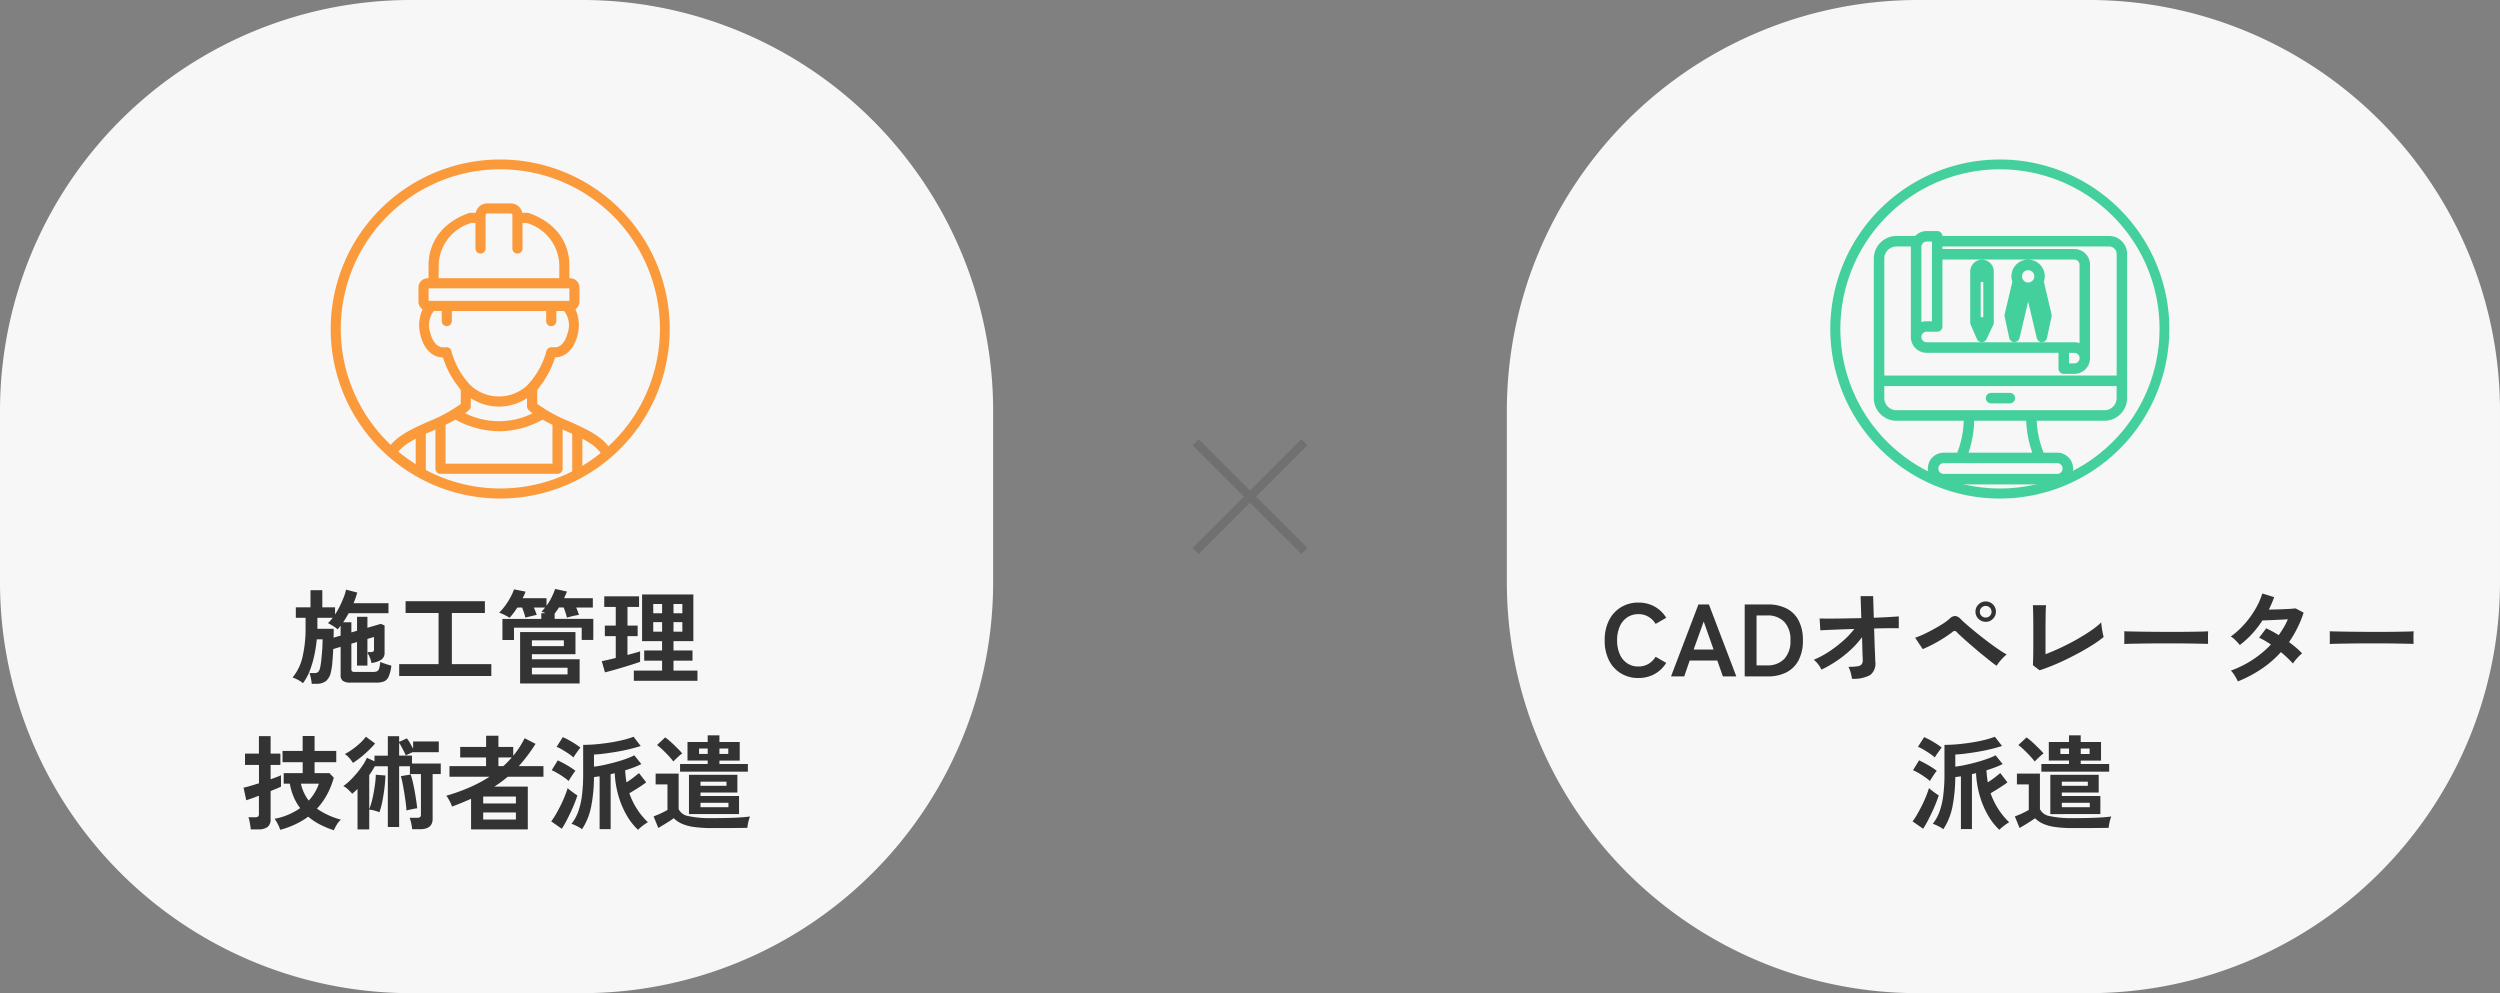
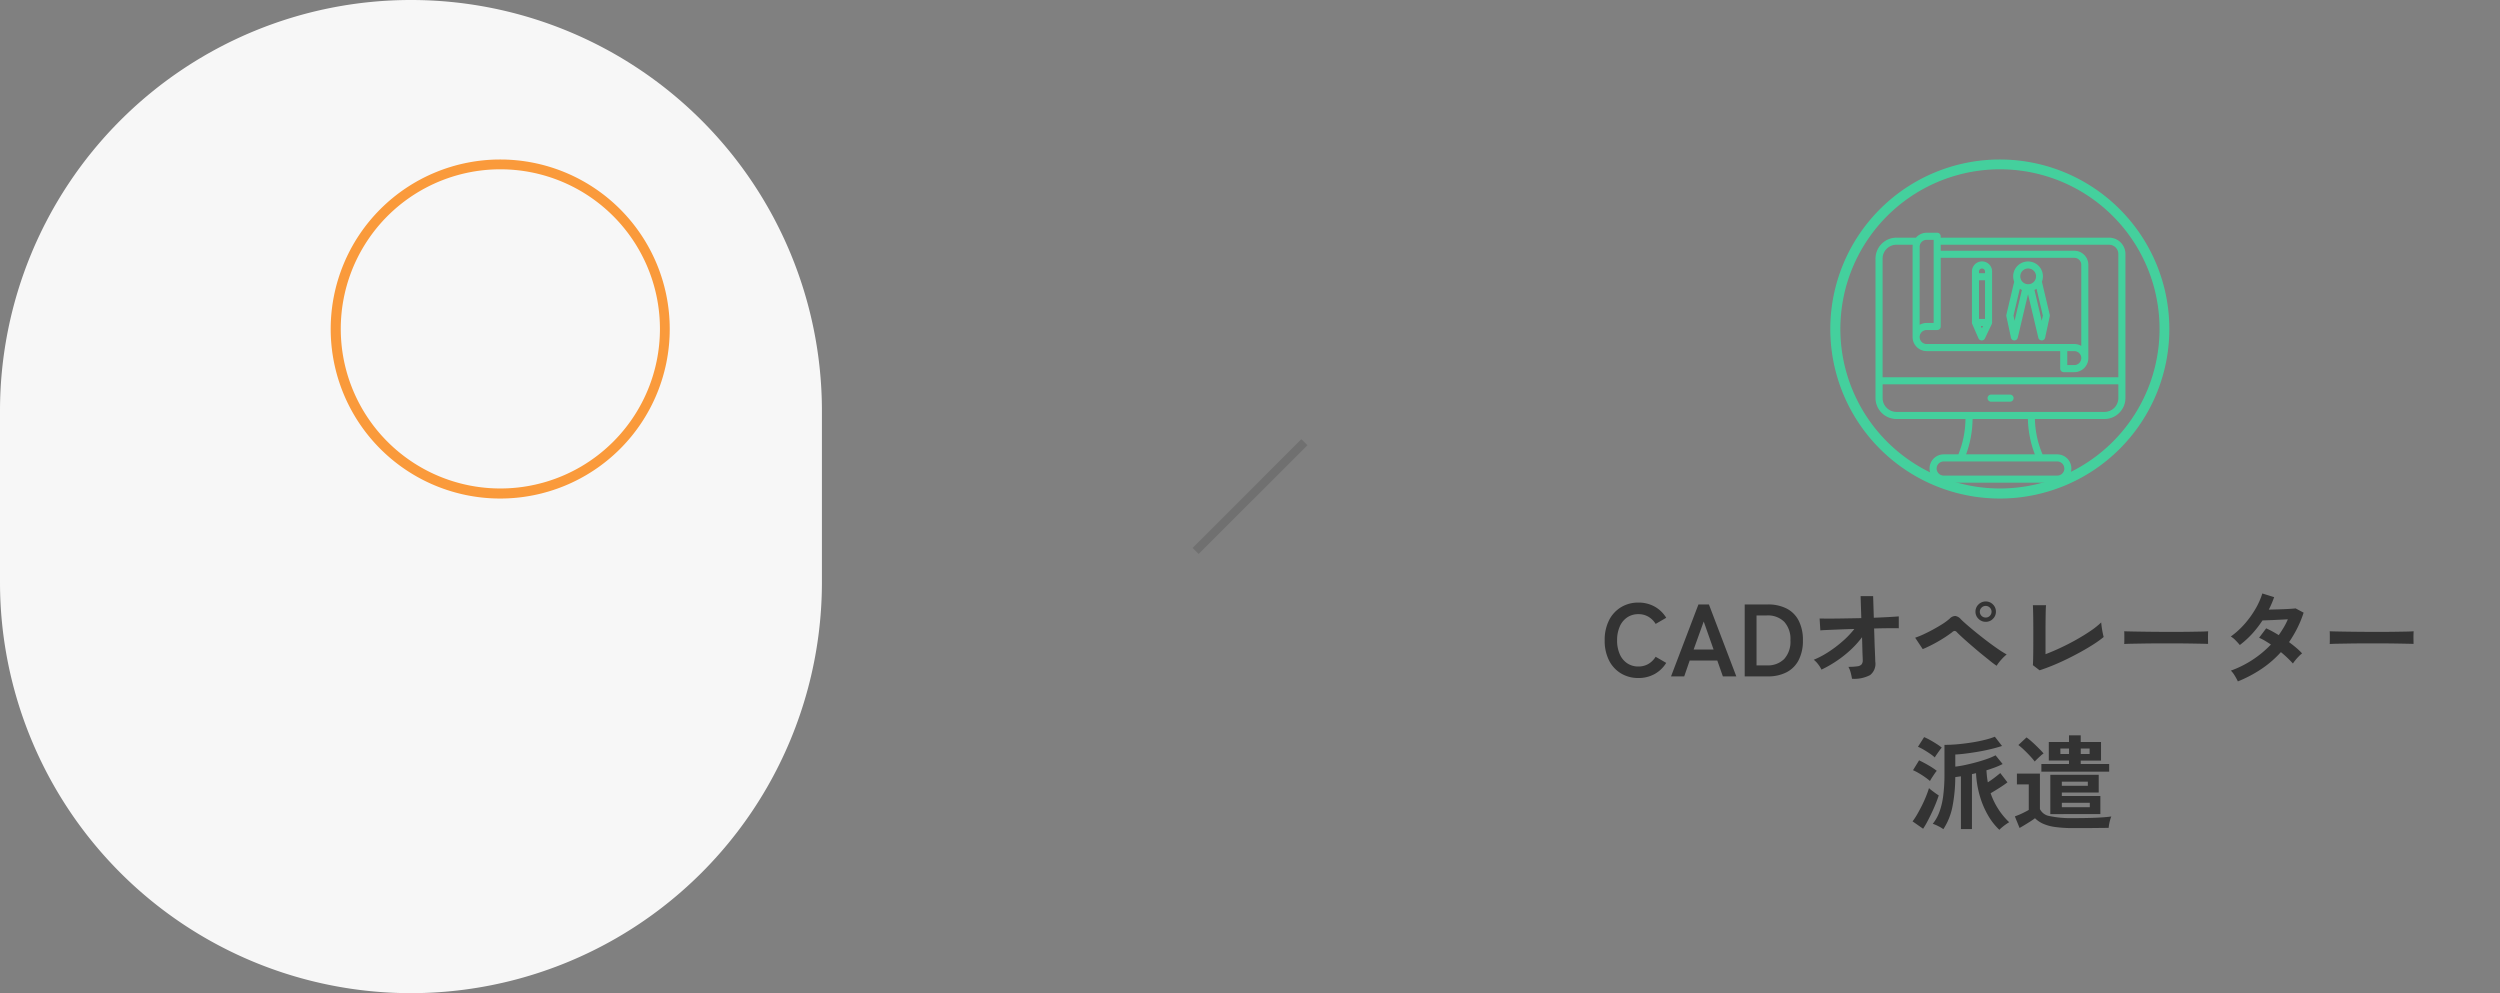
<svg xmlns="http://www.w3.org/2000/svg" width="366.668" height="145.663" viewBox="0 0 366.668 145.663">
  <rect x="0" y="0" width="366.668" height="145.663" fill="#808080" stroke="none" />
  <defs>
    <clipPath id="a">
      <circle cx="24.5" cy="24.5" r="24.5" transform="translate(0.027 -0.194)" fill="none" stroke="#fff" stroke-width="2" />
    </clipPath>
    <clipPath id="b">
-       <rect width="33.831" height="45.473" fill="#fa9a3b" />
-     </clipPath>
+       </clipPath>
    <clipPath id="c">
      <circle cx="24.486" cy="24.486" r="24.486" transform="translate(0 0)" fill="none" stroke="#fff" stroke-width="2" />
    </clipPath>
  </defs>
  <g transform="translate(-774 -1881)">
-     <path d="M60.274,0H85.388a60.274,60.274,0,0,1,60.274,60.274V85.388a60.274,60.274,0,0,1-60.274,60.274H60.274A60.274,60.274,0,0,1,0,85.388V60.274A60.274,60.274,0,0,1,60.274,0Z" transform="translate(774 1881)" fill="#f7f7f7" />
-     <path d="M60.274,0H85.388a60.274,60.274,0,0,1,60.274,60.274V85.388a60.274,60.274,0,0,1-60.274,60.274H60.274A60.274,60.274,0,0,1,0,85.388V60.274A60.274,60.274,0,0,1,60.274,0Z" transform="translate(995.005 1881)" fill="#f7f7f7" />
-     <path d="M-19.55,3.7q-.015-.206-.068-.512t-.126-.6a2.525,2.525,0,0,0-.143-.46h.738a.737.737,0,0,0,.565-.188,1.507,1.507,0,0,0,.279-.686,8.174,8.174,0,0,0,.136-.879q.06-.542.113-1.145t.075-1.153q.023-.55.023-.9h-.854a19.4,19.4,0,0,1-.369,2.386,14.784,14.784,0,0,1-.678,2.268,6.929,6.929,0,0,1-.987,1.781,3.69,3.69,0,0,0-.746-.5,4.279,4.279,0,0,0-.776-.332A7.243,7.243,0,0,0-20.9-.247a18.746,18.746,0,0,0,.445-4.385V-5.978h-1.432V-7.515h2.155v-2.511H-18v2.511h1.868V-6.46a11.929,11.929,0,0,0,.716-1.266q.324-.663.565-1.288a6.6,6.6,0,0,0,.332-1.092l1.642.422q-.105.392-.241.784t-.3.784h5.123v1.462h-5.832q-.2.347-.4.686t-.414.64h1.205v1.492l.829-.241V-6.128h1.522v1.612l1.959-.573.558.226V-.9A1.221,1.221,0,0,1-9.319.15a3.529,3.529,0,0,1-1.477.5,3.579,3.579,0,0,0-.264-.879,3.592,3.592,0,0,0-.309-.588q0-.015.045-.06.075-.06.06-.075h.377a.6.6,0,0,0,.362-.08.4.4,0,0,0,.105-.324V-3.165l-.964.286V1.029H-12.91V-2.422l-.829.241V1.572a.377.377,0,0,0,.105.3.687.687,0,0,0,.422.09h2.637a1.533,1.533,0,0,0,.588-.09.615.615,0,0,0,.316-.4A4.6,4.6,0,0,0-9.5.487a4.261,4.261,0,0,0,.482.2q.3.105.618.2l.527.151a5.465,5.465,0,0,1-.417,1.65A1.317,1.317,0,0,1-9,3.372a3.323,3.323,0,0,1-1.115.158h-3.692a2,2,0,0,1-1.168-.251,1,1,0,0,1-.339-.859V-1.723l-1.085.332q-.045,1-.126,1.921a8.628,8.628,0,0,1-.211,1.424A2.354,2.354,0,0,1-17.463,3.3a2.327,2.327,0,0,1-1.474.4Zm3.195-6.766,1.04-.3V-4.817l-.211.271q-.105.136-.226.271a4.031,4.031,0,0,0-.7-.52q-.414-.251-.716-.4a6.848,6.848,0,0,0,.693-.784h-2.245v1.612h2.386v.61q-.005.324-.02.686Zm9.629,5.621V.818H-.951v-7.5H-5.788V-8.414H5.845v1.733H1v7.5H6.789V2.556Zm17.736,1.1V-3.883H19.13v3.24H12.741V.1h7V3.651ZM8.417-2.723V-5.812h5.7v-.844h.618q-.166-.075-.324-.136t-.264-.09q.136-.136.271-.286a3.913,3.913,0,0,0,.251-.316H13.033q.126.286.234.58t.188.5q-.2.03-.527.113t-.648.158q-.316.075-.5.136a6.944,6.944,0,0,0-.188-.686q-.138-.427-.294-.8H10.6q-.286.452-.58.836a8.373,8.373,0,0,1-.565.671,3.272,3.272,0,0,0-.429-.264q-.294-.158-.6-.3a2.97,2.97,0,0,0-.49-.188,7.92,7.92,0,0,0,.879-1.025A11.117,11.117,0,0,0,9.59-8.976a7.255,7.255,0,0,0,.527-1.175l1.69.332a3.455,3.455,0,0,1-.188.475q-.113.234-.234.49h3.5v1.1a8.162,8.162,0,0,0,.746-1.228,10.371,10.371,0,0,0,.52-1.228l1.733.377q-.09.241-.2.482t-.226.5h4.219v1.366H19.236q.126.286.234.58t.173.5q-.241.03-.6.105t-.671.158q-.316.083-.5.143a6.762,6.762,0,0,0-.2-.723q-.136-.422-.271-.768h-.7q-.316.5-.628.9v.768h5.671v3.089h-1.7V-4.534h-9.93v1.808Zm4.325,5.048H17.97V1.346H12.741Zm0-4.144h4.686v-.859H12.741ZM27.689,3.259V1.767h4.144V.306H29.211V-1.186h2.622V-2.557H28.9V-9.4h7.519v6.841H33.506v1.371h2.788V.306H33.506V1.767h3.516V3.259ZM23.455,2.024,22.988.381q.392-.075.927-.2t1.123-.271v-3.2h-1.6V-4.833h1.6V-7.575H23.35V-9.127h5.108v1.552h-1.7v2.742h1.492v1.542H26.755V-.528q.573-.151,1.047-.286t.806-.241V.482q-.422.151-1.085.362t-1.409.437q-.746.226-1.454.422T23.455,2.024Zm7.082-5.967h1.3v-1.4h-1.3Zm2.969,0h1.3v-1.4h-1.3Zm-2.969-2.7h1.3V-8h-1.3Zm2.969,0h1.3V-8h-1.3Zm-49.817,31.82a13.124,13.124,0,0,1-2-.821,9.123,9.123,0,0,1-1.758-1.168,11.344,11.344,0,0,1-1.876,1.115,13.6,13.6,0,0,1-2.223.814,6.324,6.324,0,0,0-.347-.814,5.419,5.419,0,0,0-.482-.8,9.818,9.818,0,0,0,3.752-1.567,7.5,7.5,0,0,1-.942-1.612,8.991,8.991,0,0,1-.58-1.974h-.9V16.8h2.788V15.2h-2.956V13.546h2.953V11.361h1.748v2.185h3.179V15.2h-3.179v1.6h2.17l.648.663a11.854,11.854,0,0,1-.995,2.494,9.956,9.956,0,0,1-1.477,2.057,11.093,11.093,0,0,0,3.516,1.612,3.132,3.132,0,0,0-.648.806q-.271.475-.392.746Zm-12.18-.126a5.669,5.669,0,0,0-.075-.573q-.06-.347-.126-.686a2.151,2.151,0,0,0-.158-.52h.995a.721.721,0,0,0,.429-.1.463.463,0,0,0,.126-.384V20.116q-.628.241-1.138.422t-.716.241l-.4-1.843q.362-.075.964-.251l1.3-.392V15.6h-2.049V13.938H-27.3V11.376h1.718v2.562h1.432V15.6h-1.432V17.7q.527-.181.934-.339t.588-.251v1.673q-.166.09-.58.264t-.942.384v4.129a1.367,1.367,0,0,1-.445,1.138,2.142,2.142,0,0,1-1.349.354Zm8.5-4.219A7.032,7.032,0,0,0-18.5,18.348h-2.637a6.231,6.231,0,0,0,1.15,2.491Zm7.158,4.219V19.121q-.2.2-.392.369t-.392.339a7.044,7.044,0,0,0-.6-.618,2.878,2.878,0,0,0-.7-.512,7.75,7.75,0,0,0,.995-.829,13.726,13.726,0,0,0,.995-1.077,13.365,13.365,0,0,0,.866-1.16,6.781,6.781,0,0,0,.6-1.077l1.115.512v-.829H-8.39V11.391h1.658v.829l1.13-.512a4.409,4.409,0,0,1,.467.686q.251.445.452.836V12.155H-.916v1.582H-4.683v-.025q-.241.09-.55.234t-.52.264q-.09-.226-.264-.565t-.362-.693a6.218,6.218,0,0,0-.354-.6v1.884h1.884V15.4H-.629v1.537H-1.82v6.57q0,1.522-1.853,1.522H-4.818a7.133,7.133,0,0,0-.143-.866,4.8,4.8,0,0,0-.234-.806H-4.11a.753.753,0,0,0,.437-.1.45.45,0,0,0,.136-.384V16.936H-5.15V15.8H-6.732V24.7H-8.39V15.8h-1.9q-.2.332-.4.655t-.429.64v4.983a7.736,7.736,0,0,0,.316-.927q.166-.58.3-1.288t.234-1.439a12.615,12.615,0,0,0,.113-1.381l1.416.105q-.03.892-.156,1.916t-.316,1.951a10.289,10.289,0,0,1-.414,1.529,5.391,5.391,0,0,0-.746-.251,4.772,4.772,0,0,0-.746-.143v2.908Zm7.173-2.773q-.015-.437-.105-1.13T-5.979,19.7q-.126-.753-.251-1.416a9.484,9.484,0,0,0-.251-1.04l1.447-.241q.151.437.3,1.077t.279,1.356q.126.716.226,1.381t.143,1.145a4.589,4.589,0,0,0-.5.075l-.6.126a4.259,4.259,0,0,0-.467.118ZM-13.513,15.3a4.161,4.161,0,0,0-.535-.723,3.353,3.353,0,0,0-.64-.573,10.582,10.582,0,0,0,1.19-.753,10.6,10.6,0,0,0,1.1-.912,6.153,6.153,0,0,0,.784-.879l1.356.995a13.7,13.7,0,0,1-.942,1q-.55.535-1.153,1.017a12.081,12.081,0,0,1-1.155.829ZM3.816,25.053V20.568q-1.281.573-2.788,1.145a3.561,3.561,0,0,0-.211-.527q-.151-.316-.324-.61a3.767,3.767,0,0,0-.309-.46A27.815,27.815,0,0,0,3.56,18.91a20.3,20.3,0,0,0,2.974-1.582H.651V15.776H6.016V14.51H2.224V12.958h3.8V11.316H7.829v1.642H10v1.3a13.037,13.037,0,0,0,1.673-2.577l1.6.829a23.685,23.685,0,0,1-2.456,3.265h3.616v1.557H9.2q-.467.392-.957.753t-1.017.693h4.912v6.279Zm1.778-1.447h4.8v-1.03H5.6Zm0-2.351h4.8V20.231H5.6Zm2.235-5.48h.723q.332-.3.64-.618t.6-.648H7.829Zm20.478,9.342a9.01,9.01,0,0,1-1.632-2.072A12.67,12.67,0,0,1,25.454,20.2a14.3,14.3,0,0,1-.565-3.383q-.151.03-.3.068t-.3.068v8.062H22.672V17.268l-.429.06-.4.06a22.851,22.851,0,0,1-.422,4.369,9.253,9.253,0,0,1-1.326,3.266,4.877,4.877,0,0,0-.733-.437,5.248,5.248,0,0,0-.821-.347,6.186,6.186,0,0,0,.964-1.71,10.77,10.77,0,0,0,.565-2.366,24.612,24.612,0,0,0,.188-3.277V12.657q.979,0,2.034-.1t2.072-.264q1.017-.166,1.868-.384a11.326,11.326,0,0,0,1.416-.445L28.7,12.823q-.693.226-1.59.445t-1.853.384q-.957.166-1.846.279t-1.567.143v1.778A14.921,14.921,0,0,0,23.34,15.6q.814-.176,1.632-.4t1.545-.482a9.3,9.3,0,0,0,1.236-.527l1.04,1.281a10.7,10.7,0,0,1-1.077.475q-.61.234-1.3.445.03.467.075.9t.126.859q.512-.316,1-.693t.829-.663L29.5,18.155q-.467.362-1.168.806t-1.3.791a10.739,10.739,0,0,0,1.16,2.373A10.181,10.181,0,0,0,29.756,24a4.807,4.807,0,0,0-.482.309q-.286.2-.55.422a4.144,4.144,0,0,0-.417.387Zm-11.176-.151-1.557-1.085a9.658,9.658,0,0,0,.7-1.07q.354-.618.693-1.3t.6-1.341q.264-.655.414-1.168a4.32,4.32,0,0,0,.4.339q.264.2.55.407t.482.324q-.166.527-.429,1.183T18.4,22.595q-.324.686-.648,1.3a11.93,11.93,0,0,1-.625,1.065Zm1-7.007a8.288,8.288,0,0,0-.708-.55q-.437-.309-.912-.588a7.534,7.534,0,0,0-.866-.445l.889-1.447q.663.316,1.381.731a10.354,10.354,0,0,1,1.213.806,4.839,4.839,0,0,0-.324.429q-.2.294-.392.588a5.47,5.47,0,0,0-.281.475Zm.708-3.451a6,6,0,0,0-.693-.542q-.437-.3-.912-.58a7.534,7.534,0,0,0-.866-.445l.9-1.416a8.222,8.222,0,0,1,.879.429q.475.264.934.558a8.653,8.653,0,0,1,.776.55,4.7,4.7,0,0,0-.332.422q-.206.286-.407.573t-.284.452Zm16.937,8.3V17.052h7.1v2.592h-5.41v.512H43.12v2.652ZM34.47,16.59V15.46h4.053v-.5H35.56V12.235h2.963v-.979h1.718v.979H43.22v2.727H40.242v.5h4.174v1.13Zm4.7,8.273A18.88,18.88,0,0,1,36.5,24.7a6.546,6.546,0,0,1-1.778-.482,4.065,4.065,0,0,1-1.183-.806q-.271.211-.686.475t-.836.52l-.738.437-.693-1.7q.251-.09.64-.251t.768-.354q.384-.188.628-.339V18.458H30.886V16.876h3.375v5.2a1.909,1.909,0,0,0,1.462,1.032,15.21,15.21,0,0,0,3.451.294q1.929,0,3.315-.06t2.245-.181a3.767,3.767,0,0,0-.166.475,6.278,6.278,0,0,0-.151.64,5.115,5.115,0,0,0-.075.558q-.422,0-1.1.008l-1.439.015q-.761.008-1.454.008ZM33.491,15.1a10.234,10.234,0,0,0-.686-.814q-.429-.467-.889-.9a9.493,9.493,0,0,0-.821-.708l1.19-1.115a6.27,6.27,0,0,1,.618.482q.347.3.708.648t.678.671q.316.324.5.55a3.642,3.642,0,0,0-.422.332q-.251.226-.5.467A5.2,5.2,0,0,0,33.491,15.1ZM37.469,21.8h4.1v-.648h-4.1Zm0-3.139h3.812v-.608H37.469Zm2.773-4.671h1.3V13.2h-1.3Zm-2.984,0h1.266V13.2H37.258Z" transform="translate(839.273 1977.59)" fill="#333" />
+     <path d="M60.274,0a60.274,60.274,0,0,1,60.274,60.274V85.388a60.274,60.274,0,0,1-60.274,60.274H60.274A60.274,60.274,0,0,1,0,85.388V60.274A60.274,60.274,0,0,1,60.274,0Z" transform="translate(774 1881)" fill="#f7f7f7" />
    <path d="M-42.632,2.717a4.842,4.842,0,0,1-2.554-.678A4.646,4.646,0,0,1-46.944.118,6.348,6.348,0,0,1-47.572-2.8a6.383,6.383,0,0,1,.628-2.931,4.7,4.7,0,0,1,1.758-1.929,4.8,4.8,0,0,1,2.554-.686,4.808,4.808,0,0,1,2.386.588,4.6,4.6,0,0,1,1.7,1.642l-1.552.9a3.092,3.092,0,0,0-1.062-1.055,2.843,2.843,0,0,0-1.469-.377,2.881,2.881,0,0,0-1.642.475,3.06,3.06,0,0,0-1.092,1.341A4.963,4.963,0,0,0-45.751-2.8a4.922,4.922,0,0,0,.384,2.009A3.06,3.06,0,0,0-44.274.553a2.881,2.881,0,0,0,1.642.475A2.843,2.843,0,0,0-41.162.651,3.092,3.092,0,0,0-40.1-.4l1.552.9a4.639,4.639,0,0,1-1.7,1.632A4.808,4.808,0,0,1-42.632,2.717Zm4.792-.241,4.018-10.548h1.537l4.018,10.548H-30.24L-31.054.156h-4.053l-.8,2.321Zm3.315-3.933H-31.6L-33.048-5.57Zm7.489,3.933V-8.072h3.39a5.952,5.952,0,0,1,2.735.588,4.074,4.074,0,0,1,1.778,1.758A6.171,6.171,0,0,1-18.5-2.8,6.135,6.135,0,0,1-19.132.106,4.117,4.117,0,0,1-20.91,1.881a5.889,5.889,0,0,1-2.735.6ZM-25.3.864h1.522a3.369,3.369,0,0,0,2.539-.942A3.756,3.756,0,0,0-20.33-2.8a3.751,3.751,0,0,0-.907-2.727,3.39,3.39,0,0,0-2.539-.934H-25.3Zm14,1.959a8.834,8.834,0,0,0-.188-.879,3.666,3.666,0,0,0-.339-.866A8.713,8.713,0,0,0-10.513,1,.951.951,0,0,0-9.885.708.991.991,0,0,0-9.722.09q0-.136-.023-.618t-.038-1.2Q-9.8-2.441-9.827-3.27a13.548,13.548,0,0,1-1.7,1.884A16.624,16.624,0,0,1-13.577.231a17.311,17.311,0,0,1-2.2,1.256,4.135,4.135,0,0,0-.5-.8A3.541,3.541,0,0,0-16.907.04,12.953,12.953,0,0,0-14.79-1.075a17.781,17.781,0,0,0,2.115-1.6,12.7,12.7,0,0,0,1.718-1.8q-1.19.03-2.26.075l-1.8.075q-.731.03-.927.06l-.105-1.748q.452.015,1.4.015t2.185-.023q1.236-.02,2.529-.045l-.105-3.225H-8.2L-8.1-6.123q1.205-.045,2.177-.1t1.484-.1v1.748q-.151-.015-.671-.015t-1.281.008q-.761.008-1.665.038.03.844.053,1.65t.053,1.484q.03.678.045,1.13T-7.886.3a2.1,2.1,0,0,1-.761,1.989,4.976,4.976,0,0,1-2.657.537ZM9.917.924a12.066,12.066,0,0,1-1-.746L7.569-.907q-.716-.6-1.4-1.19T4.932-3.189q-.55-.5-.821-.784a.569.569,0,0,0-.339-.218A.647.647,0,0,0,3.388-4q-.407.316-.957.678t-1.153.708Q.675-2.27.1-1.989t-1.025.467L-2.037-3.194a11.036,11.036,0,0,0,1.2-.482Q-.153-3.993.57-4.385t1.371-.8a8.467,8.467,0,0,0,1.07-.791,1.21,1.21,0,0,1,.829-.407,1.357,1.357,0,0,1,.844.5q.3.3.9.821T6.951-3.92q.761.618,1.575,1.236t1.56,1.13a14.8,14.8,0,0,0,1.3.814,6.663,6.663,0,0,0-.8.776,6.278,6.278,0,0,0-.678.889Zm-1.6-6.449a1.463,1.463,0,0,1-1.062-.437,1.425,1.425,0,0,1-.445-1.055,1.425,1.425,0,0,1,.445-1.055,1.463,1.463,0,0,1,1.062-.437,1.438,1.438,0,0,1,1.055.437,1.438,1.438,0,0,1,.437,1.055A1.438,1.438,0,0,1,9.37-5.962,1.438,1.438,0,0,1,8.315-5.525Zm0-.628a.8.8,0,0,0,.6-.251.838.838,0,0,0,.251-.6.812.812,0,0,0-.251-.6.812.812,0,0,0-.6-.251A.83.83,0,0,0,7.7-7.6a.812.812,0,0,0-.251.6.838.838,0,0,0,.251.6.817.817,0,0,0,.61.246Zm7.9,7.74L15.232.834q.015-.181.03-.678t.023-1.2q.008-.693.008-1.5V-4.124q0-.879-.008-1.65T15.262-7.13q-.015-.58-.03-.836H17.16q-.03.271-.045.879t-.023,1.351q-.008.753-.008,1.522V-.778q1.04-.392,2.215-.942t2.313-1.19Q22.751-3.551,23.7-4.2a11.615,11.615,0,0,0,1.552-1.236q.015.251.075.686t.143.836q.083.407.143.618A15.61,15.61,0,0,1,24.16-2.248Q23.308-1.7,22.3-1.14T20.227-.063q-1.062.52-2.095.942T16.211,1.587ZM28.628-2.27q.015-.211.015-.573v-.723q0-.362-.015-.573.286.015,1.017.03t1.748.03q1.017.015,2.177.023t2.321.008q1.16,0,2.192-.015t1.786-.03q.753-.015,1.07-.045-.015.2-.023.558t0,.731q.008.369.008.565-.377-.015-1.108-.03t-1.7-.03q-.972-.015-2.064-.015H33.841q-1.115,0-2.125.015l-1.816.03Q29.095-2.3,28.628-2.27ZM45.293,3.215a8.238,8.238,0,0,0-.48-.882,3.544,3.544,0,0,0-.542-.7A15.209,15.209,0,0,0,47.443.05a15.194,15.194,0,0,0,2.7-2.245q-.452-.3-.889-.558a8.511,8.511,0,0,0-.844-.437l1.04-1.381a15.676,15.676,0,0,1,1.838,1q.392-.558.738-1.138a9.714,9.714,0,0,0,.6-1.183l-1.364.068q-.731.038-1.364.06l-.995.038A15.513,15.513,0,0,1,47.418-3.8,13.65,13.65,0,0,1,45.58-2.12a8.691,8.691,0,0,0-.628-.693,3.28,3.28,0,0,0-.693-.558A12.007,12.007,0,0,0,46.24-5.163a13.7,13.7,0,0,0,1.612-2.215,10.987,10.987,0,0,0,1.032-2.305l1.733.542q-.166.467-.362.927t-.422.9q.663-.015,1.439-.038t1.452-.06q.678-.038,1.04-.083l1.175.628a16.207,16.207,0,0,1-.934,2.283A17.454,17.454,0,0,1,52.8-2.547q.573.422,1.077.851a8.168,8.168,0,0,1,.836.806,3.641,3.641,0,0,0-.475.422q-.264.271-.5.558a5.638,5.638,0,0,0-.369.5A16.02,16.02,0,0,0,51.607-1.08a15.469,15.469,0,0,1-2.855,2.471,18.69,18.69,0,0,1-3.458,1.823ZM58.765-2.27q.015-.211.015-.573v-.723q0-.362-.015-.573.286.015,1.017.03t1.748.03q1.017.015,2.177.023t2.321.008q1.16,0,2.192-.015t1.786-.03q.753-.015,1.07-.045-.015.2-.023.558t0,.731q.008.369.008.565-.377-.015-1.108-.03t-1.7-.03q-.972-.015-2.064-.015H63.978q-1.115,0-2.125.015l-1.816.03Q59.232-2.3,58.765-2.27ZM10.312,24.979a9.01,9.01,0,0,1-1.632-2.072,12.67,12.67,0,0,1-1.221-2.848,14.3,14.3,0,0,1-.565-3.383q-.151.03-.3.068t-.3.068v8.062H4.676v-7.74l-.429.06-.4.06a22.851,22.851,0,0,1-.422,4.369A9.253,9.253,0,0,1,2.1,24.888a4.877,4.877,0,0,0-.733-.437A5.248,5.248,0,0,0,.545,24.1a6.186,6.186,0,0,0,.964-1.71,10.77,10.77,0,0,0,.565-2.366,24.611,24.611,0,0,0,.188-3.277V12.522q.979,0,2.034-.1t2.072-.264q1.017-.166,1.868-.384a11.327,11.327,0,0,0,1.416-.445l1.055,1.356q-.693.226-1.59.445t-1.853.384q-.957.166-1.846.279t-1.567.143v1.778a14.921,14.921,0,0,0,1.492-.251q.814-.176,1.632-.4t1.545-.482a9.3,9.3,0,0,0,1.236-.527l1.04,1.281a10.7,10.7,0,0,1-1.077.475q-.61.234-1.3.445.03.467.075.9t.126.859q.512-.316,1-.693t.829-.663L11.5,18.02q-.467.362-1.168.806t-1.3.791a10.739,10.739,0,0,0,1.16,2.373,10.181,10.181,0,0,0,1.565,1.879,4.808,4.808,0,0,0-.482.309q-.286.2-.55.422a4.144,4.144,0,0,0-.414.384ZM-.864,24.828l-1.552-1.085a9.658,9.658,0,0,0,.7-1.07q.354-.618.693-1.3t.6-1.341q.264-.655.414-1.168a4.321,4.321,0,0,0,.4.339q.264.2.55.407t.482.324q-.166.527-.429,1.183T.409,22.455q-.324.686-.648,1.3a11.93,11.93,0,0,1-.63,1.07Zm1-7.007a8.288,8.288,0,0,0-.708-.55q-.437-.309-.912-.588a7.534,7.534,0,0,0-.866-.445l.889-1.447q.663.316,1.381.731a10.353,10.353,0,0,1,1.213.806,4.838,4.838,0,0,0-.324.429q-.2.294-.392.588a5.469,5.469,0,0,0-.281.48ZM.849,14.37a6,6,0,0,0-.693-.542q-.437-.3-.912-.58a7.534,7.534,0,0,0-.866-.445l.9-1.416a8.223,8.223,0,0,1,.879.429q.475.264.934.558a8.653,8.653,0,0,1,.776.55,4.7,4.7,0,0,0-.332.422q-.206.286-.407.573t-.284.457Zm16.937,8.308V16.917h7.1v2.592h-5.41v.512h5.651v2.652Zm-1.311-6.223v-1.13h4.053v-.5H17.565V12.1h2.963v-.979h1.718V12.1h2.979v2.727H22.246v.5H26.42v1.13Zm4.7,8.273a18.88,18.88,0,0,1-2.675-.158,6.546,6.546,0,0,1-1.778-.482,4.065,4.065,0,0,1-1.183-.806q-.271.211-.686.475t-.836.52l-.738.437-.693-1.7q.251-.09.64-.251T14,22.4q.384-.188.628-.339V18.323H12.888V16.741h3.375v5.2a1.909,1.909,0,0,0,1.462,1.032,15.21,15.21,0,0,0,3.451.294q1.929,0,3.315-.06t2.245-.181a3.768,3.768,0,0,0-.166.475,6.279,6.279,0,0,0-.151.64,5.115,5.115,0,0,0-.075.558q-.422,0-1.1.008l-1.439.015q-.761.008-1.454.008ZM15.5,14.963a10.234,10.234,0,0,0-.686-.809q-.429-.467-.889-.9a9.492,9.492,0,0,0-.821-.708l1.19-1.115a6.27,6.27,0,0,1,.618.482q.347.3.708.648t.678.671q.316.324.5.55a3.642,3.642,0,0,0-.422.332q-.251.226-.5.467T15.5,14.963Zm3.978,6.706h4.1v-.648h-4.1Zm0-3.139h3.812v-.608H19.473Zm2.773-4.671h1.3v-.794h-1.3Zm-2.984,0h1.266v-.794H19.262Z" transform="translate(1056.927 1977.725)" fill="#333" />
-     <path d="M-21621.906-20246.078l-15.949-15.947.887-.887,15.949,15.945Z" transform="translate(22586.77 22208.328)" fill="#707070" />
    <path d="M-21636.969-20246.078l-.887-.889,15.949-15.945.887.887Z" transform="translate(22586.77 22208.328)" fill="#707070" />
    <path d="M24.863,1.439a23.406,23.406,0,1,0,9.113,1.838,23.406,23.406,0,0,0-9.113-1.838m0-1.439A24.863,24.863,0,1,1,0,24.863,24.863,24.863,0,0,1,24.863,0Z" transform="translate(822.502 1904.393)" fill="#fa9a3b" />
    <g transform="translate(822.973 1904.857)" clip-path="url(#a)">
      <g transform="translate(7.301 5.975)">
        <g clip-path="url(#b)">
          <path d="M27.233,31.974a21.614,21.614,0,0,1-4.709-2.57V27.338l.113-.118a.742.742,0,0,0,.133-.2,13.51,13.51,0,0,0,2.368-4.438h.011c1.514,0,2.763-1.217,3.265-3.176a5.715,5.715,0,0,0-.289-3.875,1.381,1.381,0,0,0,.59-1.13V12.345a1.381,1.381,0,0,0-1.375-1.375h-.105V9.115c0-3.578-2.165-6.382-5.94-7.7h-.009l-.043-.013L21.222,1.4l-.035-.006-.045-.013h-.814A1.723,1.723,0,0,0,18.642,0H15.182A1.723,1.723,0,0,0,13.5,1.375h-.814l-.041.006-.035.006-.03.008-.044.013h-.013C8.744,2.73,6.58,5.535,6.58,9.115v1.86H6.473A1.381,1.381,0,0,0,5.1,12.349v2.063a1.381,1.381,0,0,0,.6,1.13,5.719,5.719,0,0,0-.284,3.87c.5,1.959,1.758,3.176,3.265,3.176H8.69a13.5,13.5,0,0,0,2.37,4.438.742.742,0,0,0,.133.2l.113.118v2.066A21.612,21.612,0,0,1,6.6,31.974C3.354,33.425,0,34.925,0,38.259V41.5a3.983,3.983,0,0,0,3.978,3.978H29.846A3.983,3.983,0,0,0,33.824,41.5V38.259c0-3.333-3.354-4.833-6.6-6.285M8.063,9.114a6.6,6.6,0,0,1,4.827-6.25h.57V6.615a.743.743,0,0,0,1.486,0v-4.9a.236.236,0,0,1,.234-.234h3.462a.236.236,0,0,1,.234.234v4.9a.743.743,0,0,0,1.486,0V2.863h.57a6.6,6.6,0,0,1,4.827,6.25v1.86H8.065Zm-1.475,5.18V12.459H27.236V14.3ZM9.941,21.62a.743.743,0,0,0-.709-.522H8.681c-.961,0-1.575-1.064-1.83-2.058a3.453,3.453,0,0,1,.51-3.265H8.512V17.26a.743.743,0,1,0,1.486,0V15.781H23.832v1.486a.743.743,0,1,0,1.486,0V15.781h1.151a3.444,3.444,0,0,1,.5,3.265c-.251.995-.868,2.058-1.83,2.058h-.55a.743.743,0,0,0-.709.522,11.727,11.727,0,0,1-2.637,4.855.737.737,0,0,0-.1.118,6.108,6.108,0,0,1-8.49,0,.742.742,0,0,0-.1-.118,11.72,11.72,0,0,1-2.637-4.855m11.347,8.681c.187.166.377.325.585.48a11.156,11.156,0,0,1-9.9-.008q.3-.227.575-.472a.743.743,0,0,0,.251-.555V28.565a7.5,7.5,0,0,0,8.246,0v1.187a.743.743,0,0,0,.251.555M9.071,32.471c.495-.24.981-.488,1.447-.753a13.785,13.785,0,0,0,6.443,1.7,13.238,13.238,0,0,0,6.345-1.7c.466.265.951.515,1.447.753v5.7H9.075ZM4.7,43.986H3.979a2.5,2.5,0,0,1-2.493-2.493V38.259c0-1.664,1.375-2.774,3.21-3.742Zm22.956,0H6.181V33.792c.337-.154.678-.308,1.023-.462l.384-.172V38.92a.743.743,0,0,0,.743.743H25.5a.743.743,0,0,0,.743-.743V33.161l.384.172c.345.154.688.308,1.025.462Zm4.7-2.493a2.5,2.5,0,0,1-2.493,2.493h-.721V34.516c1.836.968,3.21,2.078,3.21,3.742Z" fill="#fa9a3b" />
        </g>
      </g>
    </g>
    <path d="M24.863,1.439a23.406,23.406,0,1,0,9.113,1.838,23.406,23.406,0,0,0-9.113-1.838m0-1.439A24.863,24.863,0,1,1,0,24.863,24.863,24.863,0,0,1,24.863,0Z" transform="translate(1042.445 1904.393)" fill="#44d09d" />
    <g transform="translate(1042.916 1904.857)" clip-path="url(#c)">
      <g transform="translate(5.908 10.029)">
        <path d="M24.385,12.222a2.181,2.181,0,0,0,.306.172l-1.072,4.528-.164-.768Zm1.226-2.975A1.155,1.155,0,1,1,24.456,10.4a1.155,1.155,0,0,1,1.155-1.155M27.6,16.922,26.53,12.394a2.2,2.2,0,0,0,.306-.172l.93,3.933ZM23.082,19.39a.52.52,0,0,0,.5.411h0a.52.52,0,0,0,.5-.4l1.507-6.382L27.1,19.4a.519.519,0,0,0,.5.4h0a.519.519,0,0,0,.5-.411l.673-3.132a.526.526,0,0,0,0-.229l-1.146-4.841a2.181,2.181,0,1,0-4.067,0l-1.146,4.841a.514.514,0,0,0,0,.229ZM18.84,9.249a.44.44,0,0,1,.438.438v.251H18.4V9.687a.439.439,0,0,1,.438-.438m-.168,8.437h.315l-.164.345Zm.61-1.038H18.4V10.973h.879Zm-.957,2.845a.521.521,0,0,0,.468.311H18.8a.52.52,0,0,0,.468-.3l1-2.1a.521.521,0,0,0,.05-.224V9.687a1.478,1.478,0,1,0-2.956,0v7.5a.519.519,0,0,0,.044.207Zm5.148,8.771a.52.52,0,0,1-.52.52h-2.81a.52.52,0,0,1,0-1.038h2.812a.52.52,0,0,1,.52.52M36.8,30.284H6.3a2.039,2.039,0,0,1-2.038-2.038V26.237H38.836v2.009A2.039,2.039,0,0,1,36.8,30.284M26.584,36.509H16.506a15.538,15.538,0,0,0,.952-5.186h8.112a15.41,15.41,0,0,0,1.02,5.186m4.326,2.076a1.038,1.038,0,0,1-1.037,1.037H13.222a1.037,1.037,0,1,1,0-2.074H29.871a1.038,1.038,0,0,1,1.037,1.037M6.3,5.764H8.681a2.092,2.092,0,0,0-.023.305V19.3a2.067,2.067,0,0,0,2.061,2.064H30.308v2.57a.52.52,0,0,0,.52.52h1.545a2.067,2.067,0,0,0,2.064-2.064V8.71a2.067,2.067,0,0,0-2.064-2.064H12.784V5.767H37.476a1.36,1.36,0,0,1,1.359,1.359V25.2H4.257V7.8A2.041,2.041,0,0,1,6.3,5.764M33.4,22.39a1.026,1.026,0,0,1-1.025,1.025H31.348V21.365h1.026A1.026,1.026,0,0,1,33.4,22.39M10.719,18.276h1.545a.52.52,0,0,0,.52-.52V7.684H32.373A1.027,1.027,0,0,1,33.4,8.71V20.6a2.048,2.048,0,0,0-1.023-.276H10.719a1.025,1.025,0,0,1,0-2.051M9.695,6.07a1.026,1.026,0,0,1,1.025-1.025h1.026V17.237H10.719a2.048,2.048,0,0,0-1.025.274ZM37.476,4.726H12.784v-.2a.52.52,0,0,0-.52-.52H10.719a2.061,2.061,0,0,0-1.565.72H6.3A3.079,3.079,0,0,0,3.219,7.8V28.246A3.079,3.079,0,0,0,6.3,31.323H16.413a14,14,0,0,1-1.041,5.186h-2.15a2.076,2.076,0,0,0,0,4.153H29.871a2.076,2.076,0,1,0,0-4.153H27.717A13.979,13.979,0,0,1,26.6,31.323H36.8a3.08,3.08,0,0,0,3.076-3.076V7.124a2.4,2.4,0,0,0-2.4-2.4" transform="translate(-2.968 -3.755)" fill="#44d09d" />
-         <path d="M29.923,40.968H13.273a2.327,2.327,0,1,1,0-4.655h1.985a13.769,13.769,0,0,0,.949-4.684H6.347A3.331,3.331,0,0,1,3.019,28.3V7.853A3.331,3.331,0,0,1,6.347,4.526H9.1a2.313,2.313,0,0,1,1.675-.72h1.545a.771.771,0,0,1,.768.72H37.527a2.652,2.652,0,0,1,2.648,2.65V28.3a3.331,3.331,0,0,1-3.328,3.328H26.911a14.012,14.012,0,0,0,1.018,4.684h1.993a2.327,2.327,0,1,1,0,4.655ZM13.273,36.812a1.825,1.825,0,1,0,0,3.65H29.923a1.825,1.825,0,1,0,0-3.65H27.607l-.068-.144A14.141,14.141,0,0,1,26.4,31.38v-.251H36.849A2.828,2.828,0,0,0,39.674,28.3V7.175a2.149,2.149,0,0,0-2.147-2.147H12.584V4.577a.269.269,0,0,0-.269-.269H10.771A1.813,1.813,0,0,0,9.4,4.936l-.075.087H6.347A2.828,2.828,0,0,0,3.521,7.848V28.3a2.828,2.828,0,0,0,2.825,2.825H16.718v.251a14.152,14.152,0,0,1-1.064,5.288l-.067.147Zm16.649,3.113H13.273a1.288,1.288,0,1,1,0-2.577H29.923a1.288,1.288,0,0,1,0,2.577ZM13.273,37.851a.786.786,0,0,0,0,1.572H29.923a.786.786,0,0,0,0-1.572Zm13.735-1.038H16.18l.134-.343a15.38,15.38,0,0,0,.934-5.1v-.251h8.607v.251a15.244,15.244,0,0,0,1,5.1Zm-10.095-.5h9.355a15.792,15.792,0,0,1-.9-4.684H17.749a15.948,15.948,0,0,1-.836,4.684Zm19.936-5.724H6.347A2.292,2.292,0,0,1,4.057,28.3v-2.26H39.138V28.3A2.292,2.292,0,0,1,36.849,30.587ZM4.56,26.539V28.3a1.788,1.788,0,0,0,1.786,1.787h30.5A1.788,1.788,0,0,0,38.635,28.3V26.539ZM23,29.082H20.192a.771.771,0,0,1,0-1.541H23a.771.771,0,0,1,0,1.541Zm-2.812-1.038a.269.269,0,0,0,0,.536H23a.269.269,0,0,0,0-.536ZM39.138,25.5H4.057V7.853A2.292,2.292,0,0,1,6.347,5.564H9.023l-.043.288a1.847,1.847,0,0,0-.02.269V19.352a1.815,1.815,0,0,0,1.811,1.813h19.84v2.822a.269.269,0,0,0,.269.269h1.545a1.815,1.815,0,0,0,1.813-1.813V8.761a1.814,1.814,0,0,0-1.813-1.813H12.584V5.567H37.527a1.612,1.612,0,0,1,1.61,1.61ZM4.561,25H38.636V7.175a1.109,1.109,0,0,0-1.108-1.108H13.086v.377H32.424A2.318,2.318,0,0,1,34.74,8.76V22.441a2.318,2.318,0,0,1-2.316,2.316H30.879a.771.771,0,0,1-.771-.771V21.667H10.771a2.318,2.318,0,0,1-2.316-2.316V6.068H6.347A1.788,1.788,0,0,0,4.56,7.853Zm27.866-1.281H31.148V21.165h1.277a1.276,1.276,0,0,1,0,2.553Zm-.775-.5h.775a.774.774,0,0,0,0-1.548H31.65ZM33.7,21.081l-.377-.217a1.806,1.806,0,0,0-.9-.24H10.771a1.276,1.276,0,0,1,0-2.553h1.545a.269.269,0,0,0,.269-.269V7.484h19.84A1.278,1.278,0,0,1,33.7,8.761ZM10.772,18.569a.774.774,0,1,0,0,1.548H32.425a2.313,2.313,0,0,1,.774.133V8.761a.775.775,0,0,0-.774-.775H13.087v9.82a.771.771,0,0,1-.771.771ZM27.686,20.1h-.008a.767.767,0,0,1-.753-.594l-1.267-5.349L24.391,19.5a.768.768,0,0,1-.753.593H23.63a.767.767,0,0,1-.746-.609l-.673-3.132a.77.77,0,0,1,0-.34l1.13-4.772a2.445,2.445,0,1,1,4.62,0l1.13,4.772a.782.782,0,0,1,0,.339l-.673,3.139a.766.766,0,0,1-.745.609Zm-1.779-7.09,1.507,6.382a.266.266,0,0,0,.261.207v0a.27.27,0,0,0,.259-.212l.673-3.133a.276.276,0,0,0,0-.118l-1.164-4.916.028-.073a1.921,1.921,0,0,0,.126-.694,1.943,1.943,0,1,0-3.757.694l.028.073L22.71,16.138a.265.265,0,0,0,0,.118l.673,3.133a.269.269,0,0,0,.524,0l1.507-6.382ZM18.851,20.1h-.009a.776.776,0,0,1-.7-.462l-.917-2.1a.763.763,0,0,1-.064-.308V9.738a1.729,1.729,0,1,1,3.458,0v7.5a.777.777,0,0,1-.075.33l-1,2.1a.775.775,0,0,1-.692.437ZM18.892,8.5A1.228,1.228,0,0,0,17.666,9.73v7.5a.269.269,0,0,0,.023.107l.917,2.1a.27.27,0,0,0,.242.161h0a.27.27,0,0,0,.242-.153l1-2.1a.271.271,0,0,0,.026-.116v-7.5a1.228,1.228,0,0,0-1.229-1.227Zm-.03,10.171-.525-1.2h1.1ZM9.5,17.984V6.122a1.278,1.278,0,0,1,1.275-1.277h1.277V17.538H10.771a1.806,1.806,0,0,0-.9.24ZM10.771,5.347A.775.775,0,0,0,10,6.12v11.05a2.313,2.313,0,0,1,.774-.133h.775V5.347ZM23.914,17.032h-.49l-.177-.824,1.028-4.341.3.2a1.94,1.94,0,0,0,.271.152l.186.087Zm3.495,0L26.289,12.3l.186-.087a1.96,1.96,0,0,0,.271-.153l.3-.2L28.075,16.2l-.177.824Zm-7.828-.085H18.2V10.773h1.381Zm-.879-.5h.377v-5.17H18.7Zm6.958-4.583a1.406,1.406,0,1,1,1.406-1.406,1.406,1.406,0,0,1-1.406,1.406Zm0-2.311a.9.9,0,1,0,.9.9.9.9,0,0,0-.9-.9Zm-6.08.687H18.2v-.5a.691.691,0,0,1,1.381,0Z" transform="translate(-3.019 -3.806)" fill="#44d09d" />
      </g>
    </g>
  </g>
</svg>